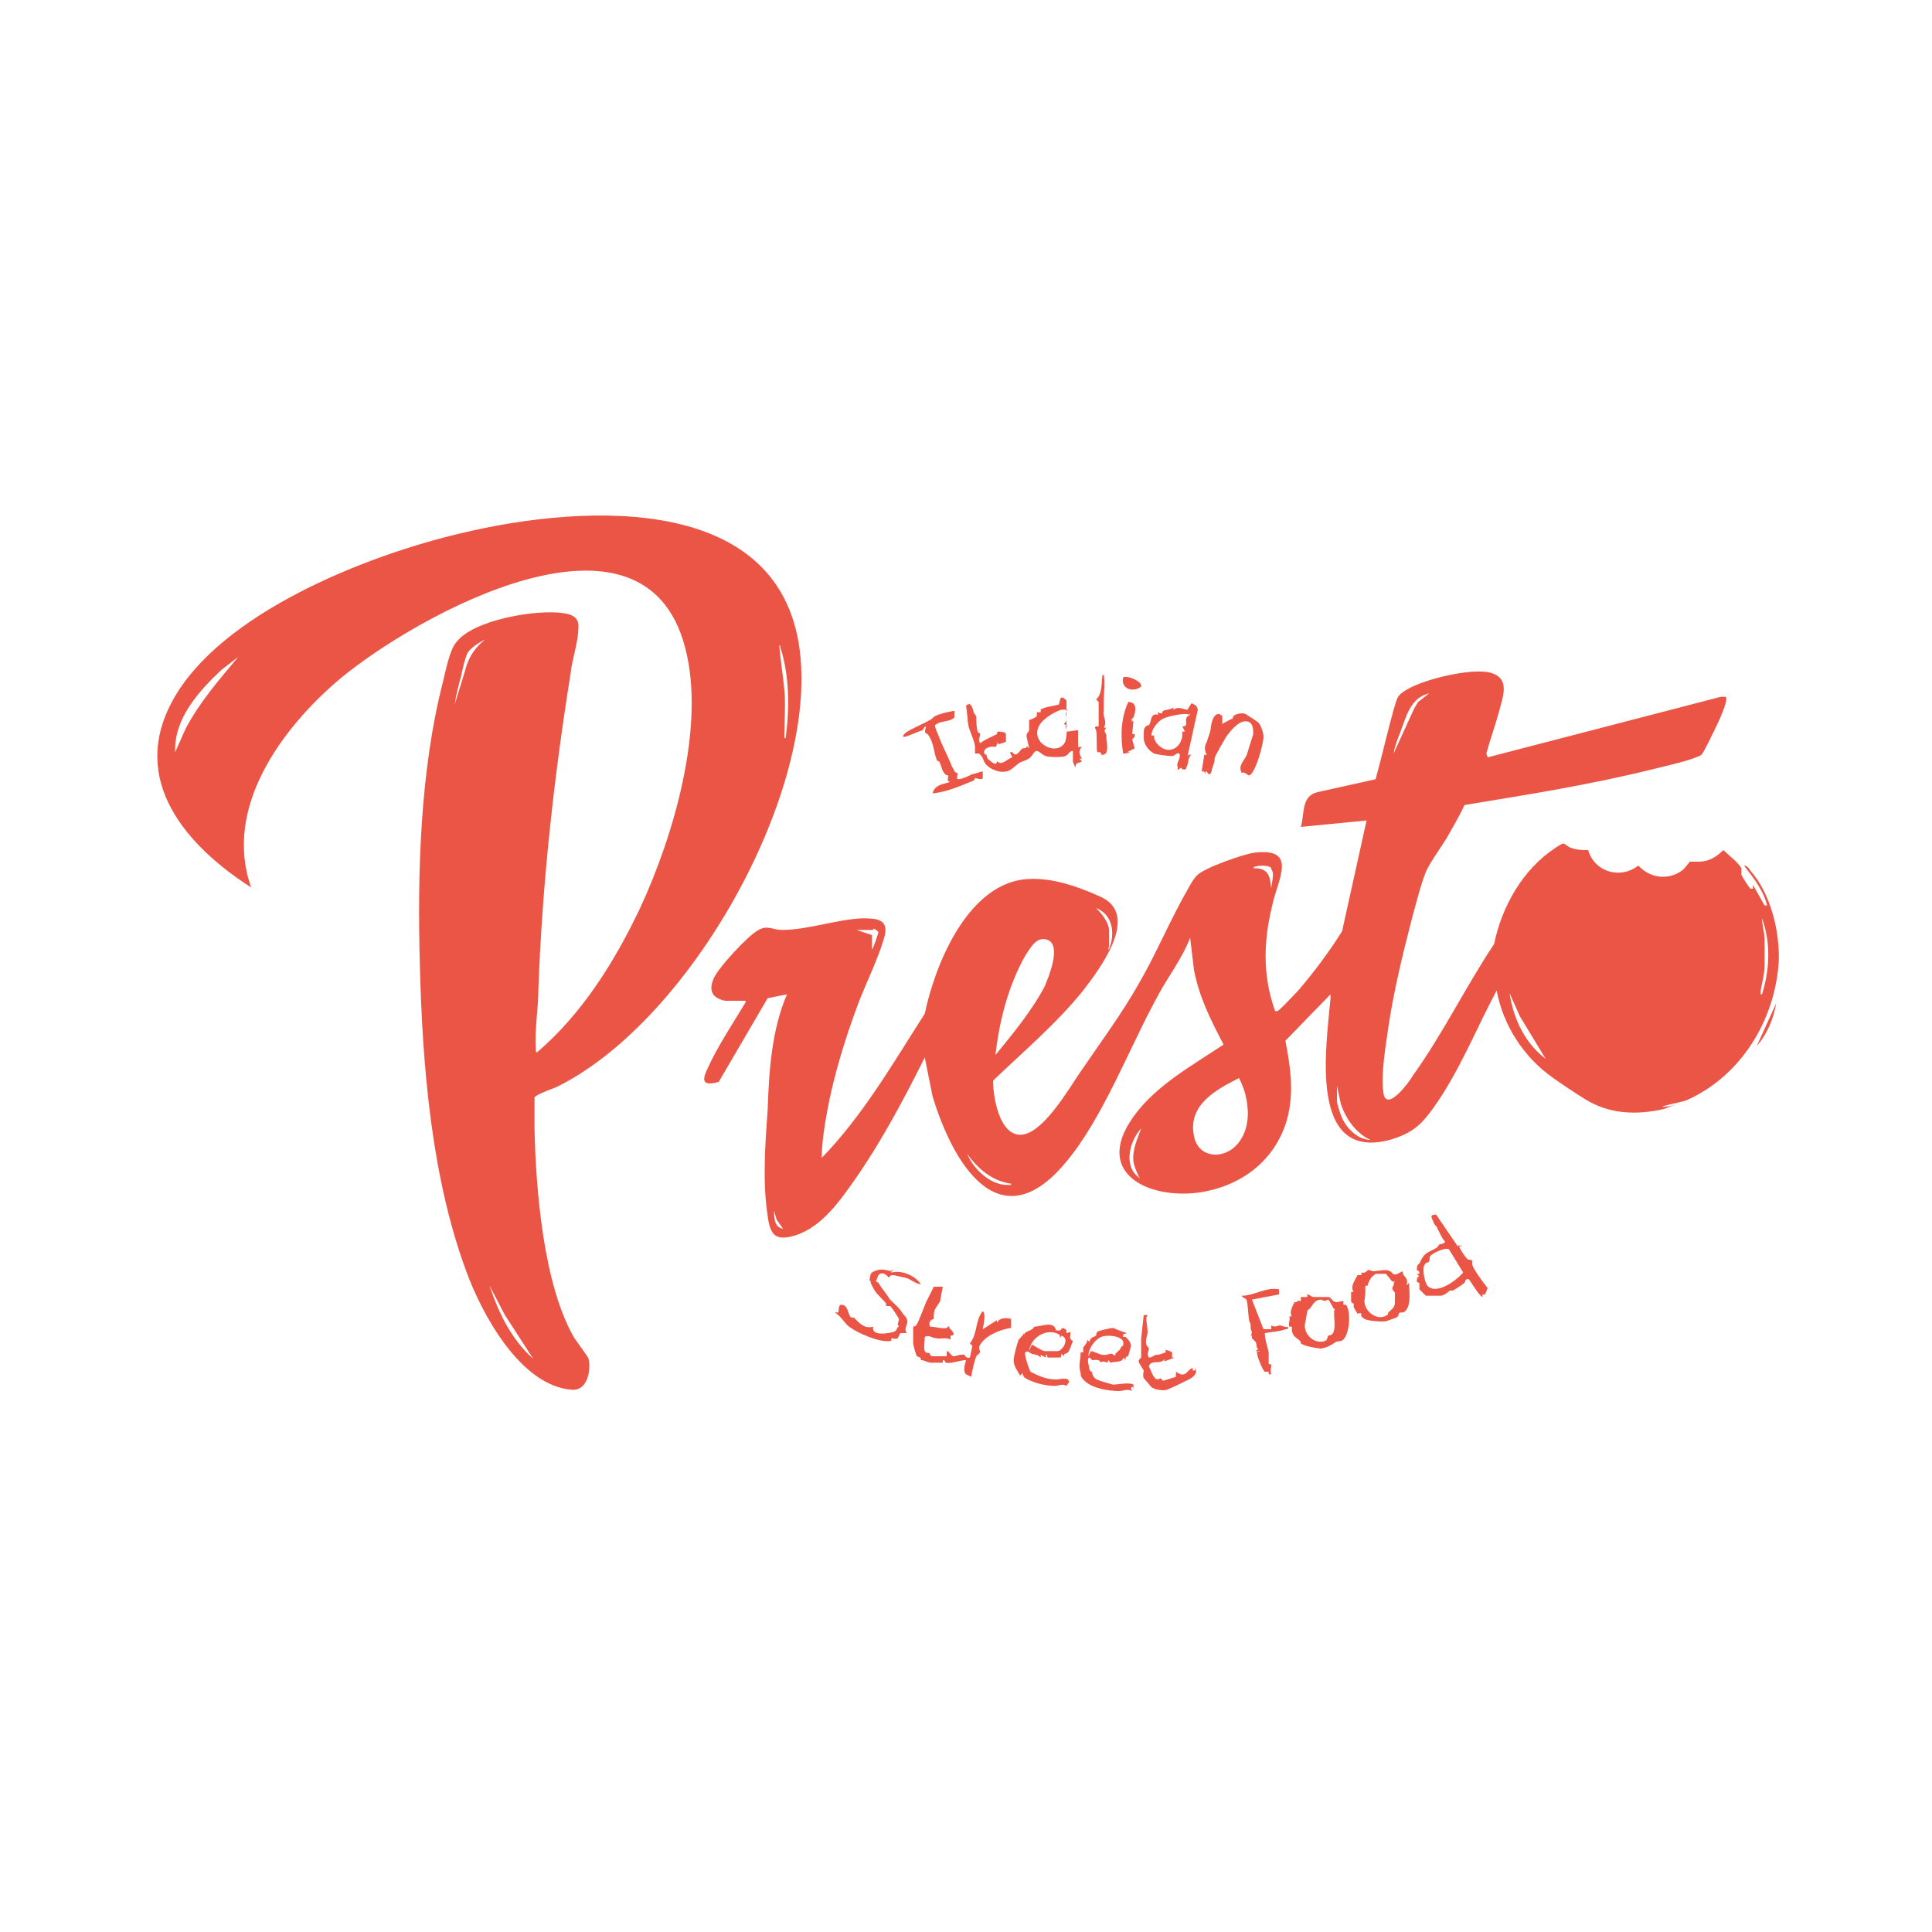
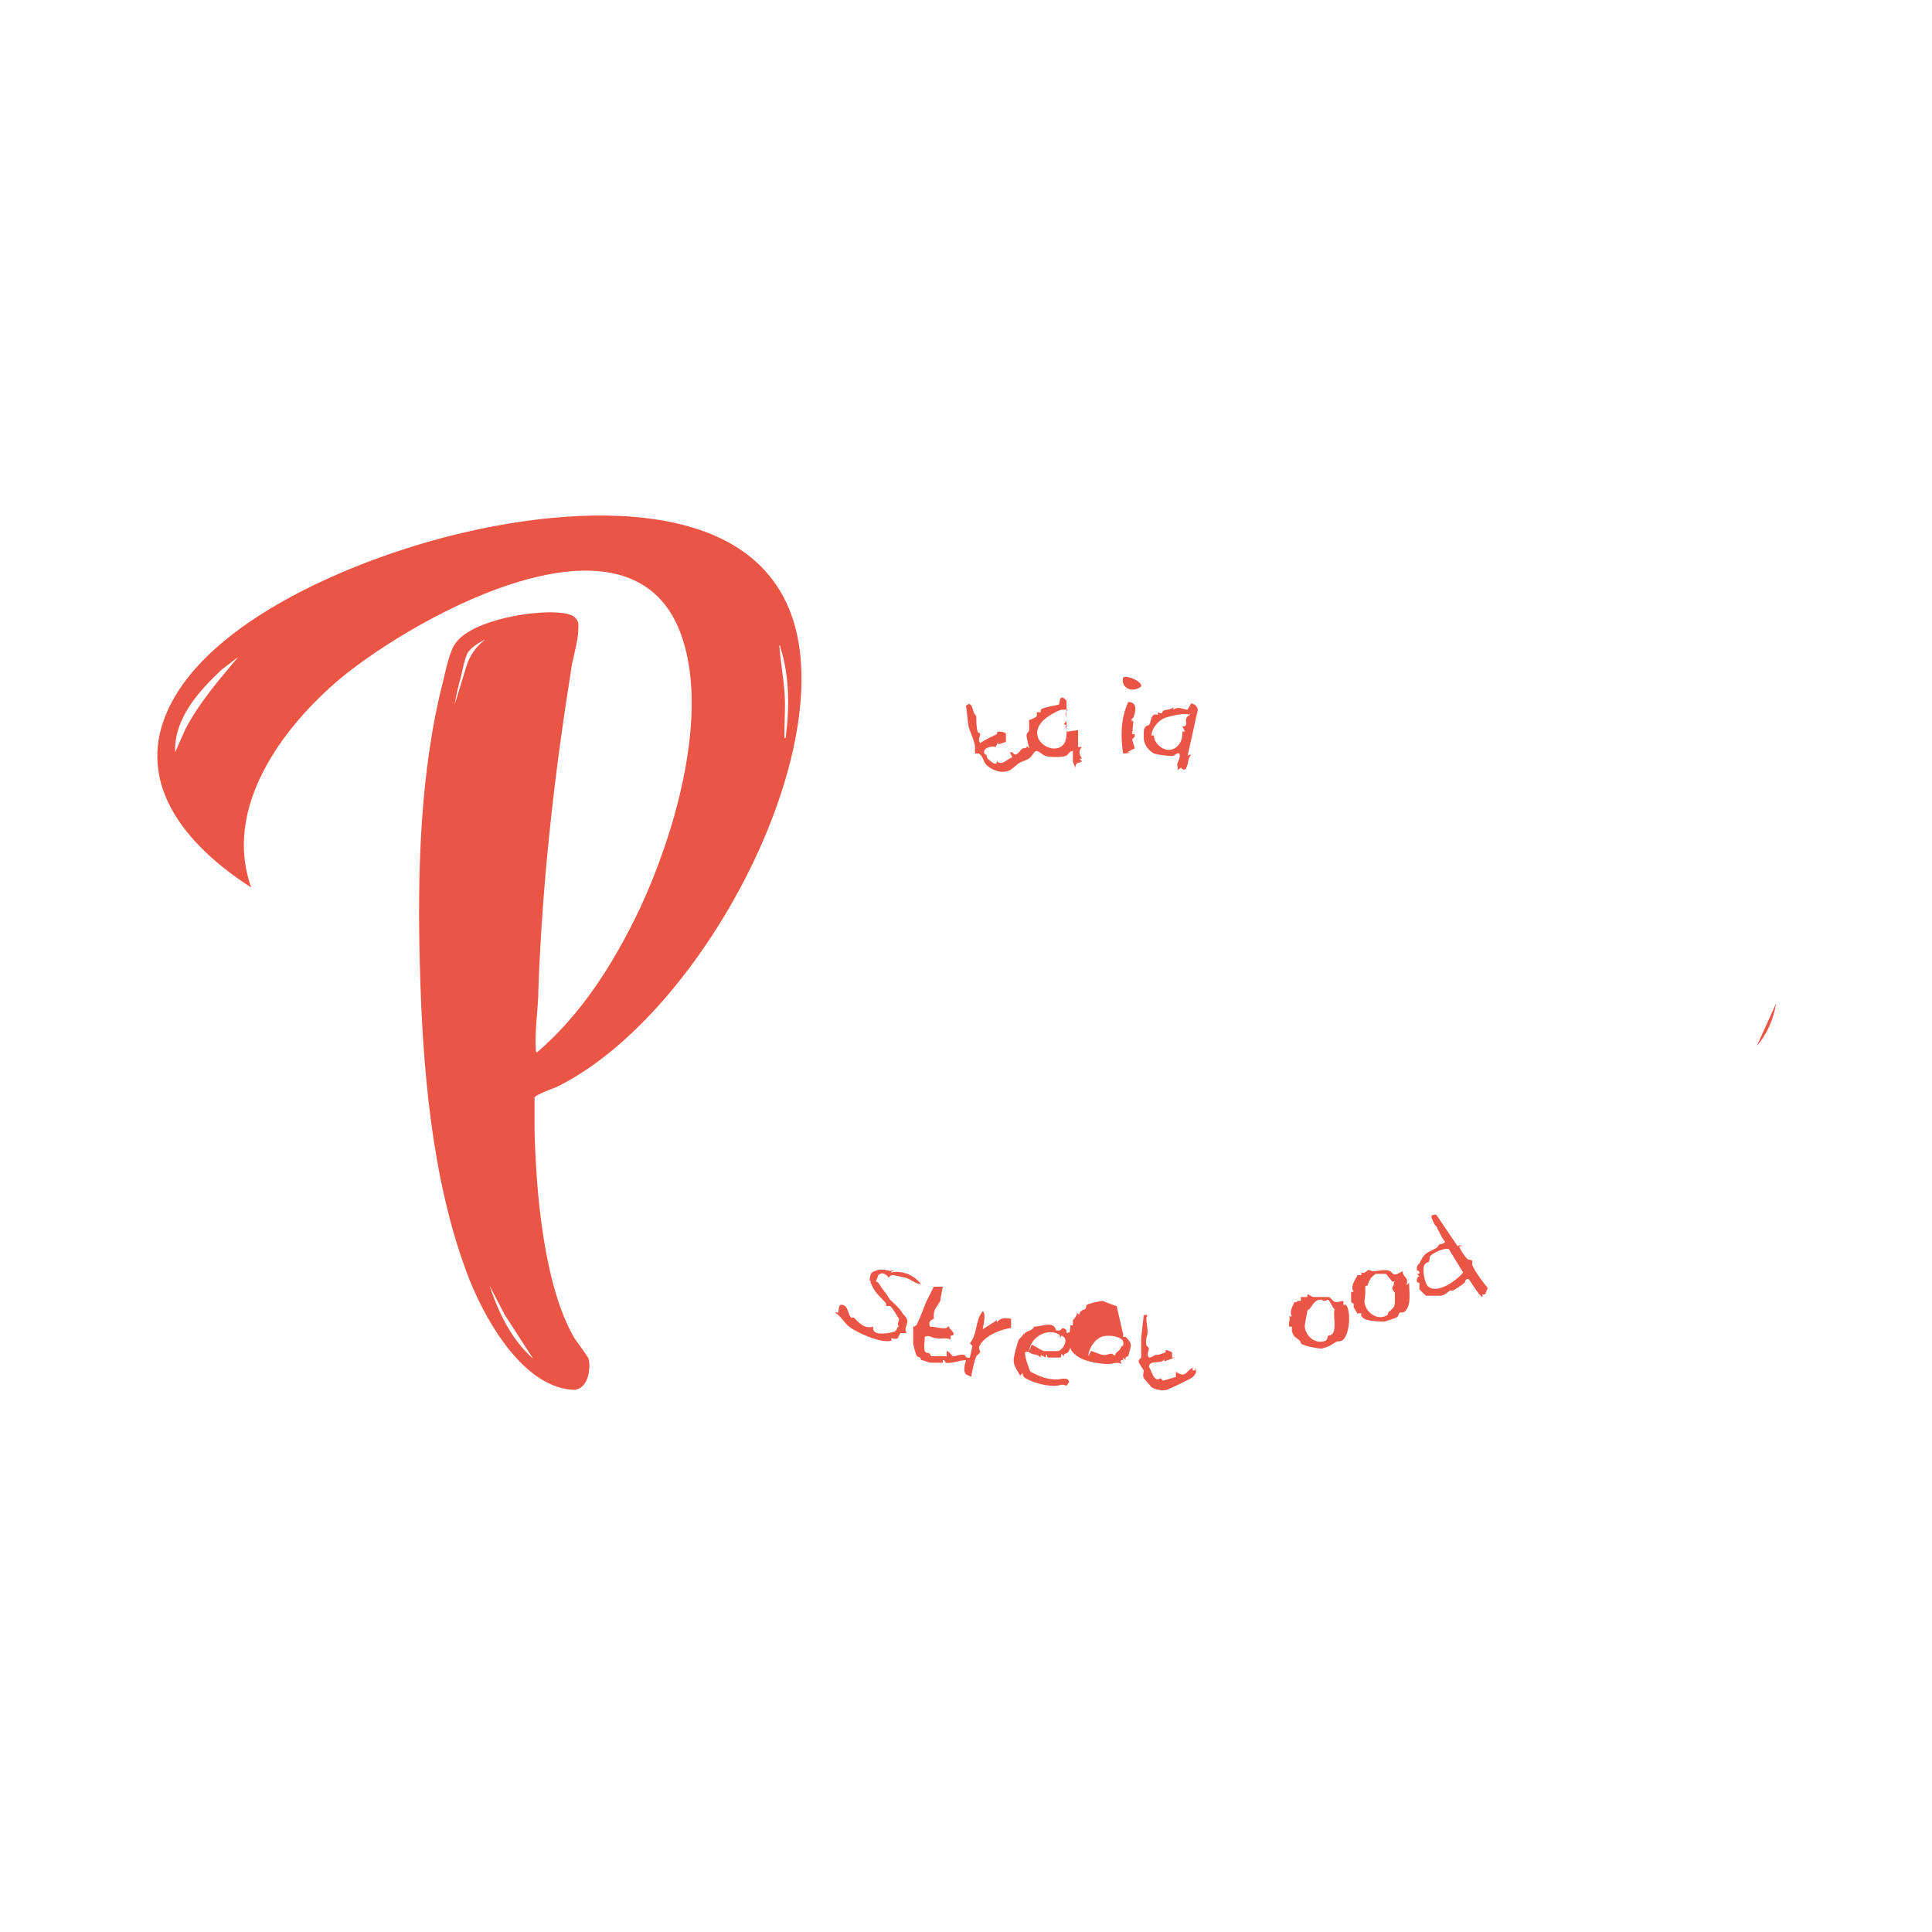
<svg xmlns="http://www.w3.org/2000/svg" id="Layer_1" version="1.1" viewBox="0 0 150 150">
  <defs>
    <style>
      .st0 {
        fill: #ea5546;
      }
    </style>
  </defs>
-   <path class="st0" d="M115.5,58.8l18.1-4.7c.1,0,.3,0,.4,0,.2.3-.6,2-.8,2.4s-.9,1.9-1.1,2.1c-.6.4-2.9.9-3.7,1.1-4.8,1.2-9.8,2-14.7,2.8-.4.9-.9,1.7-1.4,2.6-.5.8-1.3,1.9-1.6,2.6-.4,1-.8,2.6-1.1,3.7-.7,2.7-1.4,5.6-1.8,8.3-.2,1.4-.6,3.7-.4,5.1.2,1.7,2.1-.9,2.3-1.3,2.3-3.2,4.1-6.9,6.3-10.2.6-2.9,2.2-5.8,4.8-7.5.8-.5.5-.3,1.1,0,.5.2.9.2,1.4.2.5,1.7,2.5,2.3,3.9,1.2.9,1,2.4,1.2,3.5.3.1-.1.5-.6.5-.6.2,0,.5,0,.7,0,.8,0,1.4-.4,1.9-.9.4.4,1.1.9,1.4,1.4,0,.2,0,.3,0,.5,0,.1.6,1,.7,1.1,0,0,.2,0,.2,0v-.3s.9,1.6.9,1.6h.2c-.3-1.2-1.1-2.2-1.8-3.1.2,0,.4.2.5.4,1.6,1.8,2.3,4.8,2.2,7.1-.3,4.5-2.9,8.8-7.1,10.7-.5.2-1.3.3-1.9.5,0,.1.2,0,.3,0,.3,0,.5-.1.8-.2l-1,.4c-2.2.5-4.3.4-6.2-.8-.8-.5-1.7-1.1-2.4-1.6-2.3-1.6-3.9-4.1-4.4-6.8-1.6,3-2.9,6.3-4.9,9.1-1,1.4-1.7,2-3.4,2.5-6.4,1.7-4.9-7.4-4.6-11,0,0,0-.2,0-.3l-3.5,3.6c.4,2.1.7,4.1.1,6.2-.9,3-3.3,4.9-6.3,5.5-4,.8-8.9-1.2-5.6-5.8,1.7-2.4,4.6-4,7-5.6-1-1.9-1.9-3.7-2.3-5.8l-.3-2.5c-.6,1.6-1.7,3-2.5,4.5-2.2,4-4.3,9.6-7.2,13-5.2,6.2-8.8-.2-10.3-5.2l-.6-3c-1.6,3.2-3.3,6.4-5.3,9.3-1.2,1.7-2.6,3.8-4.7,4.5-1.6.5-2,0-2.2-1.5-.4-2.6-.2-5.5,0-8.2.1-3,.3-6.2,1.5-9l-1.5.3-3.8,6.5c-1.8.5-1-.7-.6-1.6.8-1.6,1.8-3.1,2.7-4.6,0-.1,0-.1-.1-.1-.5,0-1,0-1.5,0-1-.2-1.3-.8-.9-1.7.3-.8,2.7-3.4,3.5-3.8.7-.4,1.1,0,1.8,0,2,0,4.2-.8,6.2-.9,1,0,2.1,0,1.8,1.3-.4,1.6-1.5,3.8-2.1,5.4-1,2.7-1.9,5.6-2.4,8.4-.2,1.1-.4,2.4-.4,3.5,3.2-3.3,5.5-7.3,8-11.2.8-3.8,3.2-9.7,7.5-10.4,2.1-.3,4.3.5,6.1,1.3,3.2,1.4,0,5.6-1.3,7.3-2.1,2.6-4.6,4.7-7,7,0,1.3.5,4.3,2.2,4.2s3.7-3.6,4.6-4.9c1.5-2.2,3.2-4.5,4.5-6.8,1.4-2.4,2.5-5.1,3.9-7.5.1-.2.4-.7.6-.9.5-.6,3.7-1.7,4.5-1.8,3.4-.4,1.8,2.1,1.4,4-.7,2.8-.8,5.5.2,8.3.1,0,.1,0,.2,0,.4-.3,1.2-1.2,1.6-1.6,1.2-1.4,2.4-3,3.4-4.6l1.9-8.6-5.1.5c.3-1,0-2.4,1.3-2.7l4.5-1c.5-1.8.9-3.6,1.4-5.4.3-.9.2-1.1,1.1-1.6,1.4-.8,4.8-1.6,6.3-1.3,1.7.4,1.1,1.8.8,3-.3,1.1-.7,2.2-1,3.3h0ZM111.1,53.8c-1.6.3-1.9,1.8-2.4,3.1-.2.5-.4,1-.5,1.6l1.6-3.5.3-.5.9-.7ZM98.7,67.4c-.2-.3-1.4-.2-1.4,0,1.2,0,1.3.6,1.4,1.6,0-.4.3-1.2,0-1.5ZM86.1,72.1c0,.3,0,.9,0,1.3s-.2.3,0,.3c.5-1.2.3-2.7-1-3.2.4.4.9,1,1,1.6h0ZM136.8,77.2c.6-1.9.7-4,0-5.9,0,.5.2,1.1.2,1.6,0,.6,0,1.5,0,2.1s-.2,1.3-.3,1.9c0,0,0,.3,0,.3h0ZM67.8,72.2c-.4,0-.9,0-1.3,0l1.2.4v1.1c.1,0,.5-1.3.5-1.3,0-.1-.3-.3-.4-.3ZM77.3,81.9c1.3-1.6,2.8-3.4,3.8-5.3.3-.7,1.3-3.1.3-3.6-.9-.4-1.4.6-1.8,1.2-1.3,2.3-2,5-2.3,7.6h0ZM120,82.2l-2-3.3-.8-1.8c.3,2,1.2,3.9,2.8,5.1ZM96.2,83.7c-1.8.9-4,2.1-3.5,4.5.3,1.7,2.3,1.9,3.4.6.9-1.1.9-2.5.6-3.8-.1-.4-.3-.9-.5-1.3ZM103.8,84.3v1.2c0,.2.3,1.1.4,1.3.4.9,1.3,1.7,2.2,1.7-1.1-.5-1.9-1.6-2.3-2.8l-.3-1.4h0ZM88.5,91.5c-.2-.4-.4-.8-.5-1.3-.1-1,.3-1.7.6-2.6-.9,1-1.4,2.9-.2,3.8h0ZM78.5,91.9c-1.5-.2-2.6-1.2-3.4-2.3.5,1.2,1.8,2.4,3.1,2.4s.3,0,.3,0ZM60.8,95.4l-.5-.7-.2-.7c0,.5,0,1.3.7,1.4Z" />
  <path class="st0" d="M41.5,85.2c0,.8,0,1.6,0,2.4.1,4.8.7,12.2,3.1,16.3.2.3,1.1,1.5,1.1,1.6.2.9-.1,2.5-1.3,2.4-4-.3-7-5.9-8.2-9.2-2.7-7.3-3.4-15.9-3.6-23.7-.2-7.1,0-15.1,1.8-22.1.2-.8.5-2.4,1-3,1.3-1.8,6.3-2.6,8.3-2.3.8.1,1.3.4,1.2,1.2,0,1.1-.5,2.4-.6,3.5-1.3,8.1-2.2,16.3-2.5,24.5,0,1.5-.3,3.1-.2,4.7,0,.1,0,.2.1.2,3.5-3,6-7,8-11.2,2.6-5.6,5.1-14.1,3.5-20.2-3.2-12.4-20.9-2.5-26.8,2.4-4.5,3.8-9.1,10-6.9,16.2-5-3.2-9.5-8.3-6.1-14.5,3.7-6.8,15.1-11.3,22.4-13,9.6-2.3,25.7-3.3,26.4,10.3.6,11.1-9,27.8-19,32.7-.5.2-1.1.4-1.6.7h0ZM38,49.5c-.5.2-1.4.7-1.7,1.2-.2.4-.4,1.3-.5,1.8-.2.7-.4,1.5-.5,2.2l.8-2.6c.3-1.2.9-2,1.9-2.7h0ZM61,57.3c.3-2.3.3-4.8-.4-7,0,0,0-.2-.1-.2.1,1.2.3,2.4.4,3.5s0,2.3,0,3.4c0,0,0,.3,0,.3ZM18.5,51l-1.3,1c-1.8,1.7-3.7,3.8-3.6,6.4l.8-1.8c1.1-2.1,2.6-3.8,4.1-5.6ZM41.4,105.5l-2.2-3.4-1.2-2.3c.7,2.1,1.7,4.2,3.4,5.7Z" />
  <path class="st0" d="M83.6,56.7s.1,0,.1,0c0,0,0,.2,0,.2v1.1h.3c-.3.3-.2.6,0,.9h-.2s.2.2.2.2c-.2.2-.5,0-.5.5,0,0-.2-.4-.2-.5,0-.3,0-.6,0-.8-.3,0-.3.3-.6.4-.2.1-1.2.1-1.5,0s-.4-.3-.7-.4c-.2,0-.3.3-.5.5s-.6.3-.8.4c-.2.1-.6.5-.8.6-.6.3-1.4,0-1.8-.4-.3-.3-.2-.6-.6-.9,0,0-.2,0-.3,0,0,0,0-.4,0-.5,0-.4-.4-1.2-.5-1.6-.1-.5-.1-1.1-.2-1.6.4-.4.5.2.6.5,0,.1.2.2.2.4,0,.2,0,.8.1,1.1,0,.1.2.1.2.2,0,.2-.2.4,0,.7.4-.3.9-.5,1.3-.7,0,0,0-.2.1-.2,0,0,.6,0,.6.2v.6c0,0-.6.2-.6.2v-.2c0,0-.2.4-.2.4-.2-.1-.9,0-.9.4,0,.2.2.2.2.2,0,.1,0,.3.2.4.2.2.6.5.6.1.4.4.8-.2,1.2-.3l-.2-.4h.2c.3.5.6-.2.8-.3.1,0,.4,0,.3-.2l.2.2c0-.1-.2-.8-.2-1s.2-.3.2-.4c0-.2,0-.5,0-.8,0,0,.4-.1.6-.3,0,0,0-.3,0-.3,0,0,.2,0,.3,0,0,0,0-.2,0-.2.2-.2,1.1-.3,1.4-.4.1,0,0-1,.6-.3v2.4c.1,0,.1,0,.1,0ZM83,55.1c-.2,0-.4,0-.6,0-.6.2-1.4.7-1.7,1.2-.8,1.4,1.4,2.5,2,1.3.1-.3.2-1,0-1.2h.2c0,0-.3-.2-.3-.2.5-.4-.1-.7.3-1.1h0Z" />
  <path class="st0" d="M73.2,99.9s-.2,1-.2,1.1c-.2.4-.5.6-.5,1.1,0,0,0,.3,0,.3,0,0-.5.1-.3.6.4,0,1,.2,1.3.1,0,0,.2-.2.2-.1,0,0,0,0,0,.1.2.2.6.6.1.6v.3c-.4-.2-.8,0-1.1-.1-.3,0-.6-.3-.9-.1,0,.3-.1.8,0,1.1.1.2.3.1.4.2,0,0,0,.2.2.2.1,0,1,0,1.1,0v-.4c.2,0,.3.3.5.4.3,0,.6-.2.9-.1,0,0,.1.3.4.2l.2-.9-.2-.2c.6-.7.4-1.8,1-2.5.3.2,0,1.3,0,1.4l1.1-.7v.2c.2-.4.7-.4,1.1-.3v.4c0,0,0,0,0,0v.3c-.7.1-1.9.5-2.4,1.3-.2.3,0,.4,0,.6,0,0-.2.2-.3.3-.2.5-.3,1.1-.4,1.6l-.4-.2c-.3-.3,0-1,0-1.1-.5,0-1.1.3-1.6.2,0,0,0-.2-.2-.2v.2c-.4,0-.7,0-.9,0-.3,0-.5-.2-.8-.2,0-.3-.2-.2-.3-.3s-.3-.9-.3-1c0,0,0-1.3,0-1.3,0,0,.2,0,.3-.2.2-.4.5-1.2.7-1.7.2-.4.4-.8.6-1.2h.3Z" />
  <path class="st0" d="M113.2,96.7h.3c0,.1-.2,0-.2.1,0,.1.5.9.7,1,0,0,.3,0,.3.1,0,0,0,.2,0,.3.2.5.8,1.3,1.2,1.8l-.2.5h-.2c0,0,0,.2,0,.2-.3-.1-1-1.4-1.1-1.4-.3,0-.2.2-.3.3s-.7.5-.9.6c0,0-.2,0-.2,0-.1,0-.3.3-.7.4-.1,0-1.1,0-1.2,0,0,0-.5-.5-.5-.5,0-.2,0-.4,0-.5,0,0-.1,0-.2-.1,0-.1,0-.4.2-.4l-.2-.2h.2c0-.3-.1-.2-.2-.3,0-.4.1-.4.2-.5.4-.9.6-.8,1.3-1.2.1,0,.2-.3.3-.3,0,0,.3,0,.4-.2h0c-.3-.3-.4-.7-.6-1,0-.2-.2-.2-.3-.5-.1-.3-.4-.6.2-.6l1.7,2.5h0ZM112.5,97c-.2-.2-1.4.3-1.5.6,0,.1,0,.3-.1.4,0,0-.2,0-.3.2-.2.3,0,1.3.2,1.6.7.8,2.3-.4,2.8-1,0,0-1.1-1.8-1.1-1.8Z" />
-   <path class="st0" d="M94.6,56.5c.2,0,.2-.2.3-.3,0,0,.7-.4.8-.4,0,0,0-.2.2-.3.2-.1.7-.2.9,0,0,0,.8.5.9.6.2.2.4.8.4,1.1,0,.5-.6,2.8-1.1,3-.2,0-.3-.3-.6-.2-.3-.6.2-.9.4-1.4.1-.3.4-1.3.5-1.6,0-.4,0-1-.6-1-.6,0-1.2.8-1.5,1.2-.1.2-.9,1.5-.9,1.7,0,.3,0,.2-.2.8,0,.2-.2.7-.4.2h-.1v.2s-.1-.2-.1-.2h-.2c0,0,.2-1.3.2-1.3h.2c-.2-.3-.2-.7,0-1,.1-.4.2-.5.3-1,0-.4.3-1.6.9-1v1c0,0,0,0,0,0Z" />
  <path class="st0" d="M108.9,98.7c0,.5.5.4.3,1.1l.2-.2c0,.6.2,1.7-.3,2.2-.2.2-.4,0-.5.2,0,0,0,.2-.2.3,0,0-.8.3-.9.3-.3,0-1.4,0-1.7-.3s0-.2-.1-.3c-.1-.1-.3,0-.3,0,0,0-.3-.5-.3-.5,0-.2,0-.2,0-.3,0,0-.2,0-.2-.2,0-.2,0-.5,0-.7h.2c-.3-.4.1-.9.3-1.3h.3c0,0,0-.2,0-.2.3.1.5-.2.5-.2.2,0,.3.1.4.1.3,0,1.1-.2,1.3,0,.2,0,.2.4.6.2ZM108.3,99.5s-.1,0-.2,0c-.1-.1-.4-.5-.5-.6-.1,0-.3,0-.4,0s-.3,0-.4,0c0,0-.4.3-.4.4-.1.2-.2.3-.2.5,0,0-.2,0-.2.1,0,.2,0,.3,0,.5,0,.5-.2.6.1,1.2.3.5,1,.9,1.6.5.1,0,0-.2.2-.3.2-.2.4-.3.4-.7,0,0,0-.6,0-.7,0-.1-.2-.2-.2-.4,0-.1.2-.3.1-.4h0Z" />
  <path class="st0" d="M104.3,101v.3h.2c.4.5.3,2.2-.2,2.7-.2.2-.5.1-.6.2-.3.2-.6.4-1.1.5-.3,0-1.4-.2-1.6-.4,0,0,0-.2-.2-.3-.2-.2-.4-.2-.5-.7,0-.1,0-.2,0-.3,0,0-.1,0-.2,0-.1-.3.1-.5,0-.8h.2c-.2-.3,0-.7.2-1.1h.2c0,0,0-.1,0-.1h.3v-.3c.1,0,.4,0,.5,0,0,0,0-.1,0-.2.2,0,.3.2.5.2.3,0,.8,0,1.1,0,.3,0,.3.4.7.4h0ZM103.7,101.7c-.2,0-.4-.7-.6-.8,0,0-.2.1-.2.1,0,0-.2,0-.3-.1-.5,0-.6.3-.9.7,0,0-.2.1-.2.2,0,0-.2,1.1-.2,1.1,0,.8.8,1.5,1.6,1.2.1,0,.2-.3.2-.4,0,0,.2,0,.3-.1.4-.3.1-1.5.2-1.9h0Z" />
  <path class="st0" d="M82.3,103.3l.2-.2c0,0,.3.1.3.2,0,.1-.1.3.3.1v.3c0,0,0,0,0,0-.1.3.2.4.2.4,0,0-.3.9-.4.9-.2.2-.3,0-.3.3l-.2-.2c0,.1,0,.3-.1.3,0,0-.8,0-.9,0-.2,0,0-.3-.2-.2v.2c0,0-.4-.2-.4-.2v.2c-.3-.3-.5-.2-.7-.3-.1,0-.3-.3-.5-.1-.1.2.3,1.3.4,1.5.6.3,1.2.6,2,.6.4,0,1.1-.3,1,.4v-.2c0,0-.2.3-.2.3-.3-.2-.6,0-.9,0-.7,0-1.5-.2-2.1-.5-.2-.1-.4-.2-.4-.5l-.2.2c-.2-.4-.5-.7-.5-1.2,0-.3.3-1.4.4-1.6,0,0,.4-.4.4-.5v.2c0-.4.6-.3.8-.7.6,0,1.5-.5,1.7.3ZM82.3,103.8c0-.2-.1-.2-.3-.3-.9-.3-2,.4-2.1,1.4l.2-.5c.3.1.6.4,1,.5,0,0,1,0,1,0,.4,0,1-1,.3-1.2,0,0-.1.2-.1.2Z" />
-   <path class="st0" d="M87.2,103.6s0,.2,0,.2.1,0,.2,0c.2.2.4.4.4.7,0,.1-.2.7-.2.8,0,0-.3,0-.2.3l-.2-.2c0,.4-.7.3-1,.4-.2-.4-.2,0-.2,0,0,0-.5-.2-.5,0-.2-.3-.4-.2-.7-.2,0,0-.2-.2-.2-.2-.3,0,0,.8,0,1,0,0,.2.1.2.2,0,0,0,.2.2.4.2.2,1.1.4,1.4.5.4,0,1.3-.2,1.6,0v.4c0,0,0-.3-.1-.2-.2,0,0,.3,0,.3-.4-.2-.7,0-1,0-.8,0-2.1-.2-2.7-.8-.2-.2-.3-.3-.3-.6-.2-.6,0-1,0-1.6,0,0,.1,0,.2,0,0-.1,0-.2,0-.4,0,0,.4-.4.3-.6l.2.2c0-.4.4-.4.5-.5,0,0,0-.2.1-.3s1.1-.3,1.2-.3c0,0,1,.4,1.1.4h0ZM87.2,104.4c.2-.7-1.3-.8-1.7-.6-.5.2-1,.9-1,1.5l.2-.4c.2,0,.7.3,1,.3s.4-.1.6-.1c.1,0,.2.2.3.1,0,0,0,0,0-.1.3-.3.3-.2.5-.6,0,0,.1,0,.1,0h0Z" />
+   <path class="st0" d="M87.2,103.6s0,.2,0,.2.1,0,.2,0c.2.2.4.4.4.7,0,.1-.2.7-.2.8,0,0-.3,0-.2.3l-.2-.2v.4c0,0,0-.3-.1-.2-.2,0,0,.3,0,.3-.4-.2-.7,0-1,0-.8,0-2.1-.2-2.7-.8-.2-.2-.3-.3-.3-.6-.2-.6,0-1,0-1.6,0,0,.1,0,.2,0,0-.1,0-.2,0-.4,0,0,.4-.4.3-.6l.2.2c0-.4.4-.4.5-.5,0,0,0-.2.1-.3s1.1-.3,1.2-.3c0,0,1,.4,1.1.4h0ZM87.2,104.4c.2-.7-1.3-.8-1.7-.6-.5.2-1,.9-1,1.5l.2-.4c.2,0,.7.3,1,.3s.4-.1.6-.1c.1,0,.2.2.3.1,0,0,0,0,0-.1.3-.3.3-.2.5-.6,0,0,.1,0,.1,0h0Z" />
  <path class="st0" d="M69.2,98.6v.2c.8-.2,1.8.2,2.3.9-.4,0-.8-.4-1.2-.5-.1,0-.8-.2-1-.2-.2,0-.3.2-.3.2,0,0-.4-.6-.8-.2,0,0-.2.5-.2.5s.1,0,.2.1c.3.5.6.8.9,1.3.4.4.7.6,1,1.1,0,0,.3.3.3.4.2.4-.3.7,0,1.1h-.5s-.2.4-.2.4c-.2.1-.4,0-.5,0,0,0,0,.1,0,.2-.8.2-2.7-.6-3.4-1.2-.3-.3-.6-.8-1-1h.3c0-.1,0-.6.2-.6.6,0,.5.8.8,1,0,0,.1,0,.2,0,.4.4.8.9,1.5.7-.2.8,1.3.5,1.6.4s.2-.4.4-.4c-.2-.2,0-.4,0-.6,0,0-.6-1-.7-1,0,0-.2,0-.3,0,0,0,0-.2,0-.2-.6-.7-.8-.7-1.2-1.6,0-.1,0-.2-.1-.2.1-.3,0-.6.4-.7.6-.3,1,0,1.5,0h0Z" />
  <path class="st0" d="M92.3,58.6h.2c-.3.2-.2.7-.4,1,0,.2-.3.2-.4,0l-.3.2c.1-.2,0-.3,0-.4,0-.2.2-.5.2-.7,0-.5-.4,0-.6,0-.3,0-1.1-.1-1.4-.2-.4-.2-.8-.7-.8-1.2s0-.8.1-.8c0-.1.2-.2.3-.2.2-.2.1-1,.7-.8v-.2c.4.2.3,0,.4-.1s.7-.1.8-.3v.2c.4-.3.8,0,1.1,0l.3-.5c.2.1.4.1.5.5l-.8,3.6h0ZM92.3,55.5c-.2-.2-1.6.1-2,.3-.4.2-.9.8-.9,1.3,0,0,.1,0,.2,0,0,.2,0,.3.2.6.9,1.1,2.1.3,2-.9h.2c0,0-.2-.4-.2-.4.5,0,.2-.4.3-.6,0-.2.4-.3.3-.4h0Z" />
-   <path class="st0" d="M74.1,55.2v.5c-.4.4-1,.2-1.5.6,0,.3.2.6.3.9.3.8.7,1.5,1,2.3,0,0,.2.3.2.4.2.2.3-.1.2.5,0,.3,1-.2,1.2-.3.2,0,.6-.2.8-.2v.5c0,.2-.6,0-.6,0,0,0,0,.1-.1.2-1,.4-2.1.9-3.2,1,.2-.7.8-.7,1.4-.9,0,0,.1,0,0,0-.4,0-.1-.4-.2-.5,0,0-.2,0-.3-.2-.2-.2-.2-.6-.4-.9,0,0-.2,0-.2-.2-.2-.5-.2-1.2-.6-1.8-.2-.3-.4,0-.2-.7-.2,0-.2.3-.3.3-.3.1-1,.4-1.3.5-.1,0-.2,0-.2,0,0-.1.1-.2.2-.3.4-.3,1.4-.7,1.9-1,.1,0,.2-.2.4-.3.4-.2.9-.3,1.4-.4h0Z" />
  <path class="st0" d="M89,102.3c0,.4.1.8.1,1.1s-.2.6-.1,1c0,.1.2.2.2.3,0,.2-.2.4,0,.7.2,0,.3-.1.5-.2.3,0,.5-.1.8-.2,0,0,0-.2,0-.2,0,0,.4.1.5.2v.4s.2,0,.2,0l-.8.3v-.2c-.2.5-1.1,0-1.2.6.2.3.4,1.3.9.9l.2.2,1-.3v-.4c0,0,.4.3.6.2.2,0,.4-.4.7-.5v.2h.2v-.2c.2.4-.1.7-.5.9-.4.2-1.2.6-1.7.8-.3.1-.9,0-1.2-.2,0,0-.5-.6-.6-.7-.1-.2,0-.5,0-.6,0,0-.4-.6-.4-.7s.1-.2.2-.3c0-.4,0-1.1,0-1.5l.2-1.8h.3Z" />
-   <path class="st0" d="M99.3,100.5l-2.1.4.9,2.3h.6v-.3c.3.2.5,0,.7,0,0,0,.5.2.6.1,0,.2,0,.2-.2.2-.5.2-1.1.2-1.6.3,0,.5.2,1,.3,1.5,0,.2,0,.6,0,.9,0,0,.2,0,.2.1,0,.2-.1.4,0,.7h-.2v-.2c0,0-.2,0-.3,0-.1,0-.7-1.3-.6-1.6,0,0,.2.1.2,0h-.3l.2-.2h0c-.2,0-.1-.3-.2-.5,0,0-.3-.3-.3-.3v-.2c0,0,.2,0,.2,0h-.3c.2-.3,0-.4,0-.6,0-.4,0-.3-.1-.5-.1-.5-.1-1.2-.2-1.6,0-.2-.3-.2-.4-.4,1,0,1.9-.7,2.9-.5v.2s0,0,0,0Z" />
-   <path class="st0" d="M85.7,52.4c.1.7,0,1.3,0,2,0,.5,0,.4,0,.8-.1.5.3.8,0,1.3h.2c-.3.3,0,.4,0,.6s0,.2,0,.2c0,.3.3,1.4-.4,1.3,0,0,0-.2-.1-.2s-.2,0-.2,0c-.1-.2,0-1.3-.1-1.7,0-.1-.2-.2,0-.3,0,0,.2,0,.2,0,0,0,0-.2,0-.3,0-.5,0-1,0-1.6l-.2-.2c.5-.4.4-1.3.5-1.9,0,0,.5,0,.5,0Z" />
  <path class="st0" d="M87.8,55.9h.2s-.2.1-.2.1h.2s-.1,1-.1,1h.2v.2l-.2.2.2.7-.6.3h.2c0,.1-.5.1-.5.1-.2-1.3-.2-2.7.4-4,.7,0,.6.7.4,1.2h0Z" />
  <path class="st0" d="M87.2,52.6c.3-.2,1.5.3,1.4.7-.6.5-1.6.2-1.4-.7Z" />
  <path class="st0" d="M136.4,81.2l1.5-3.3c-.2,1.2-.7,2.4-1.5,3.3Z" />
</svg>